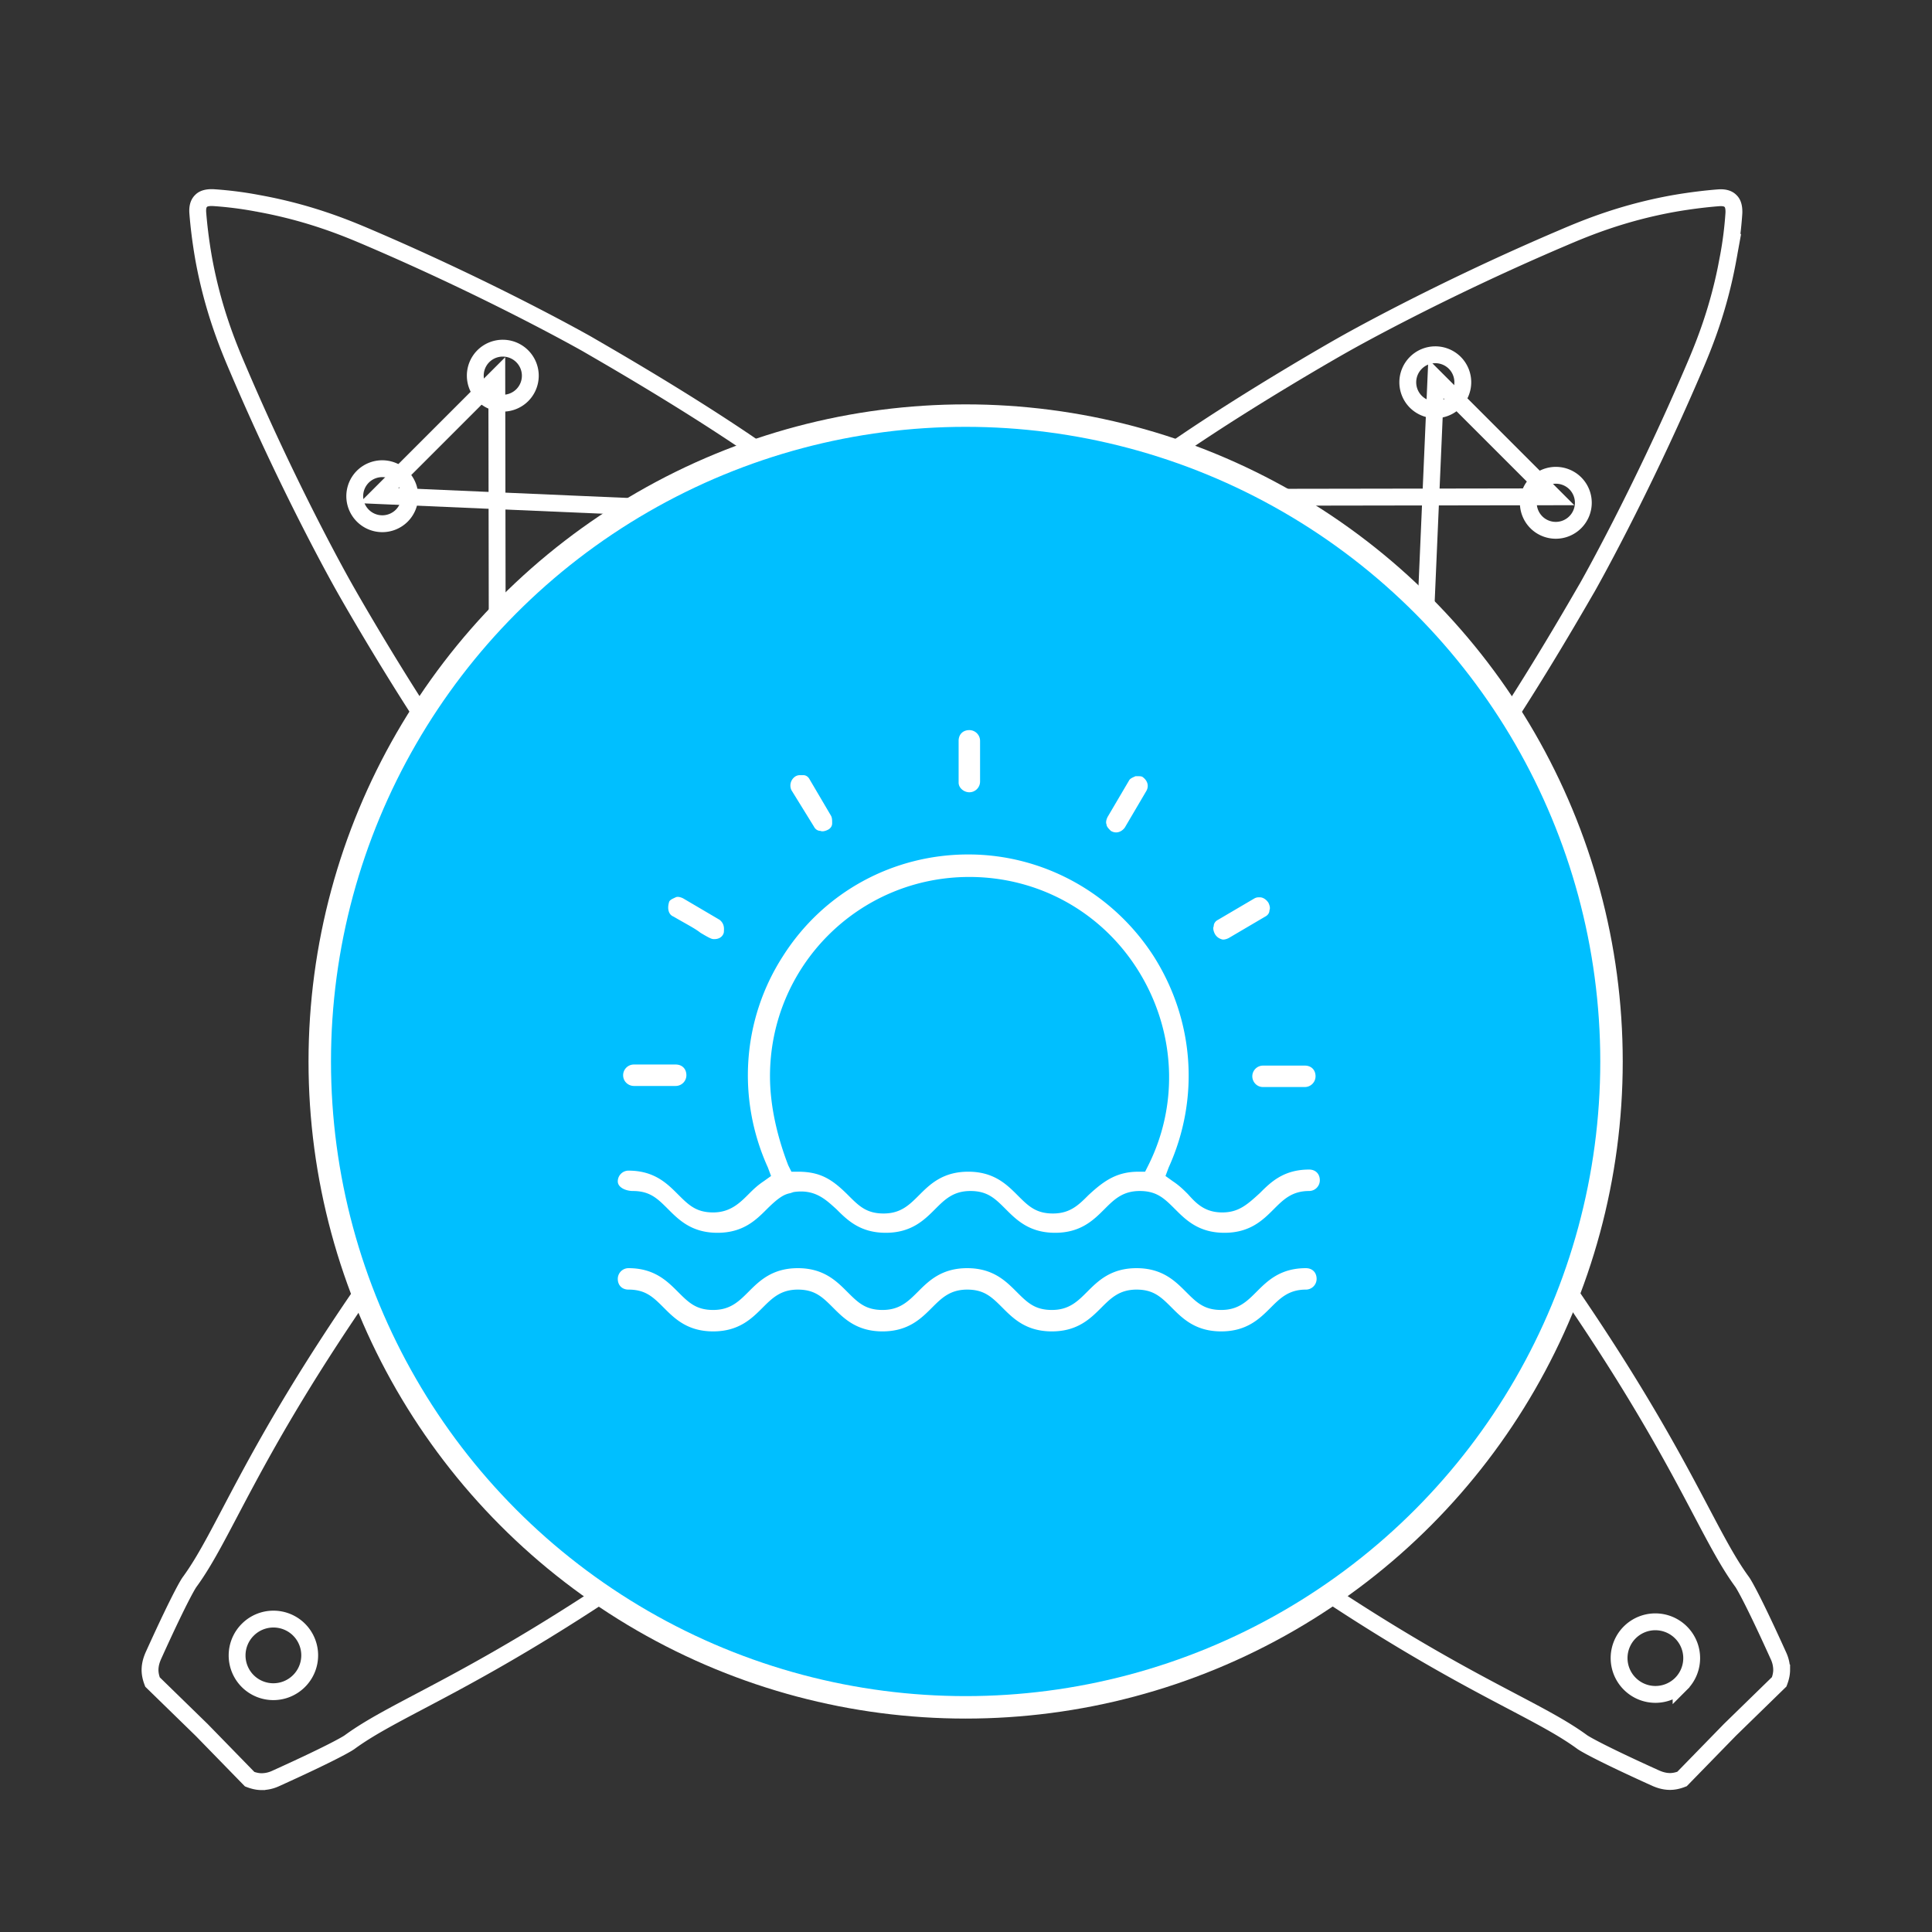
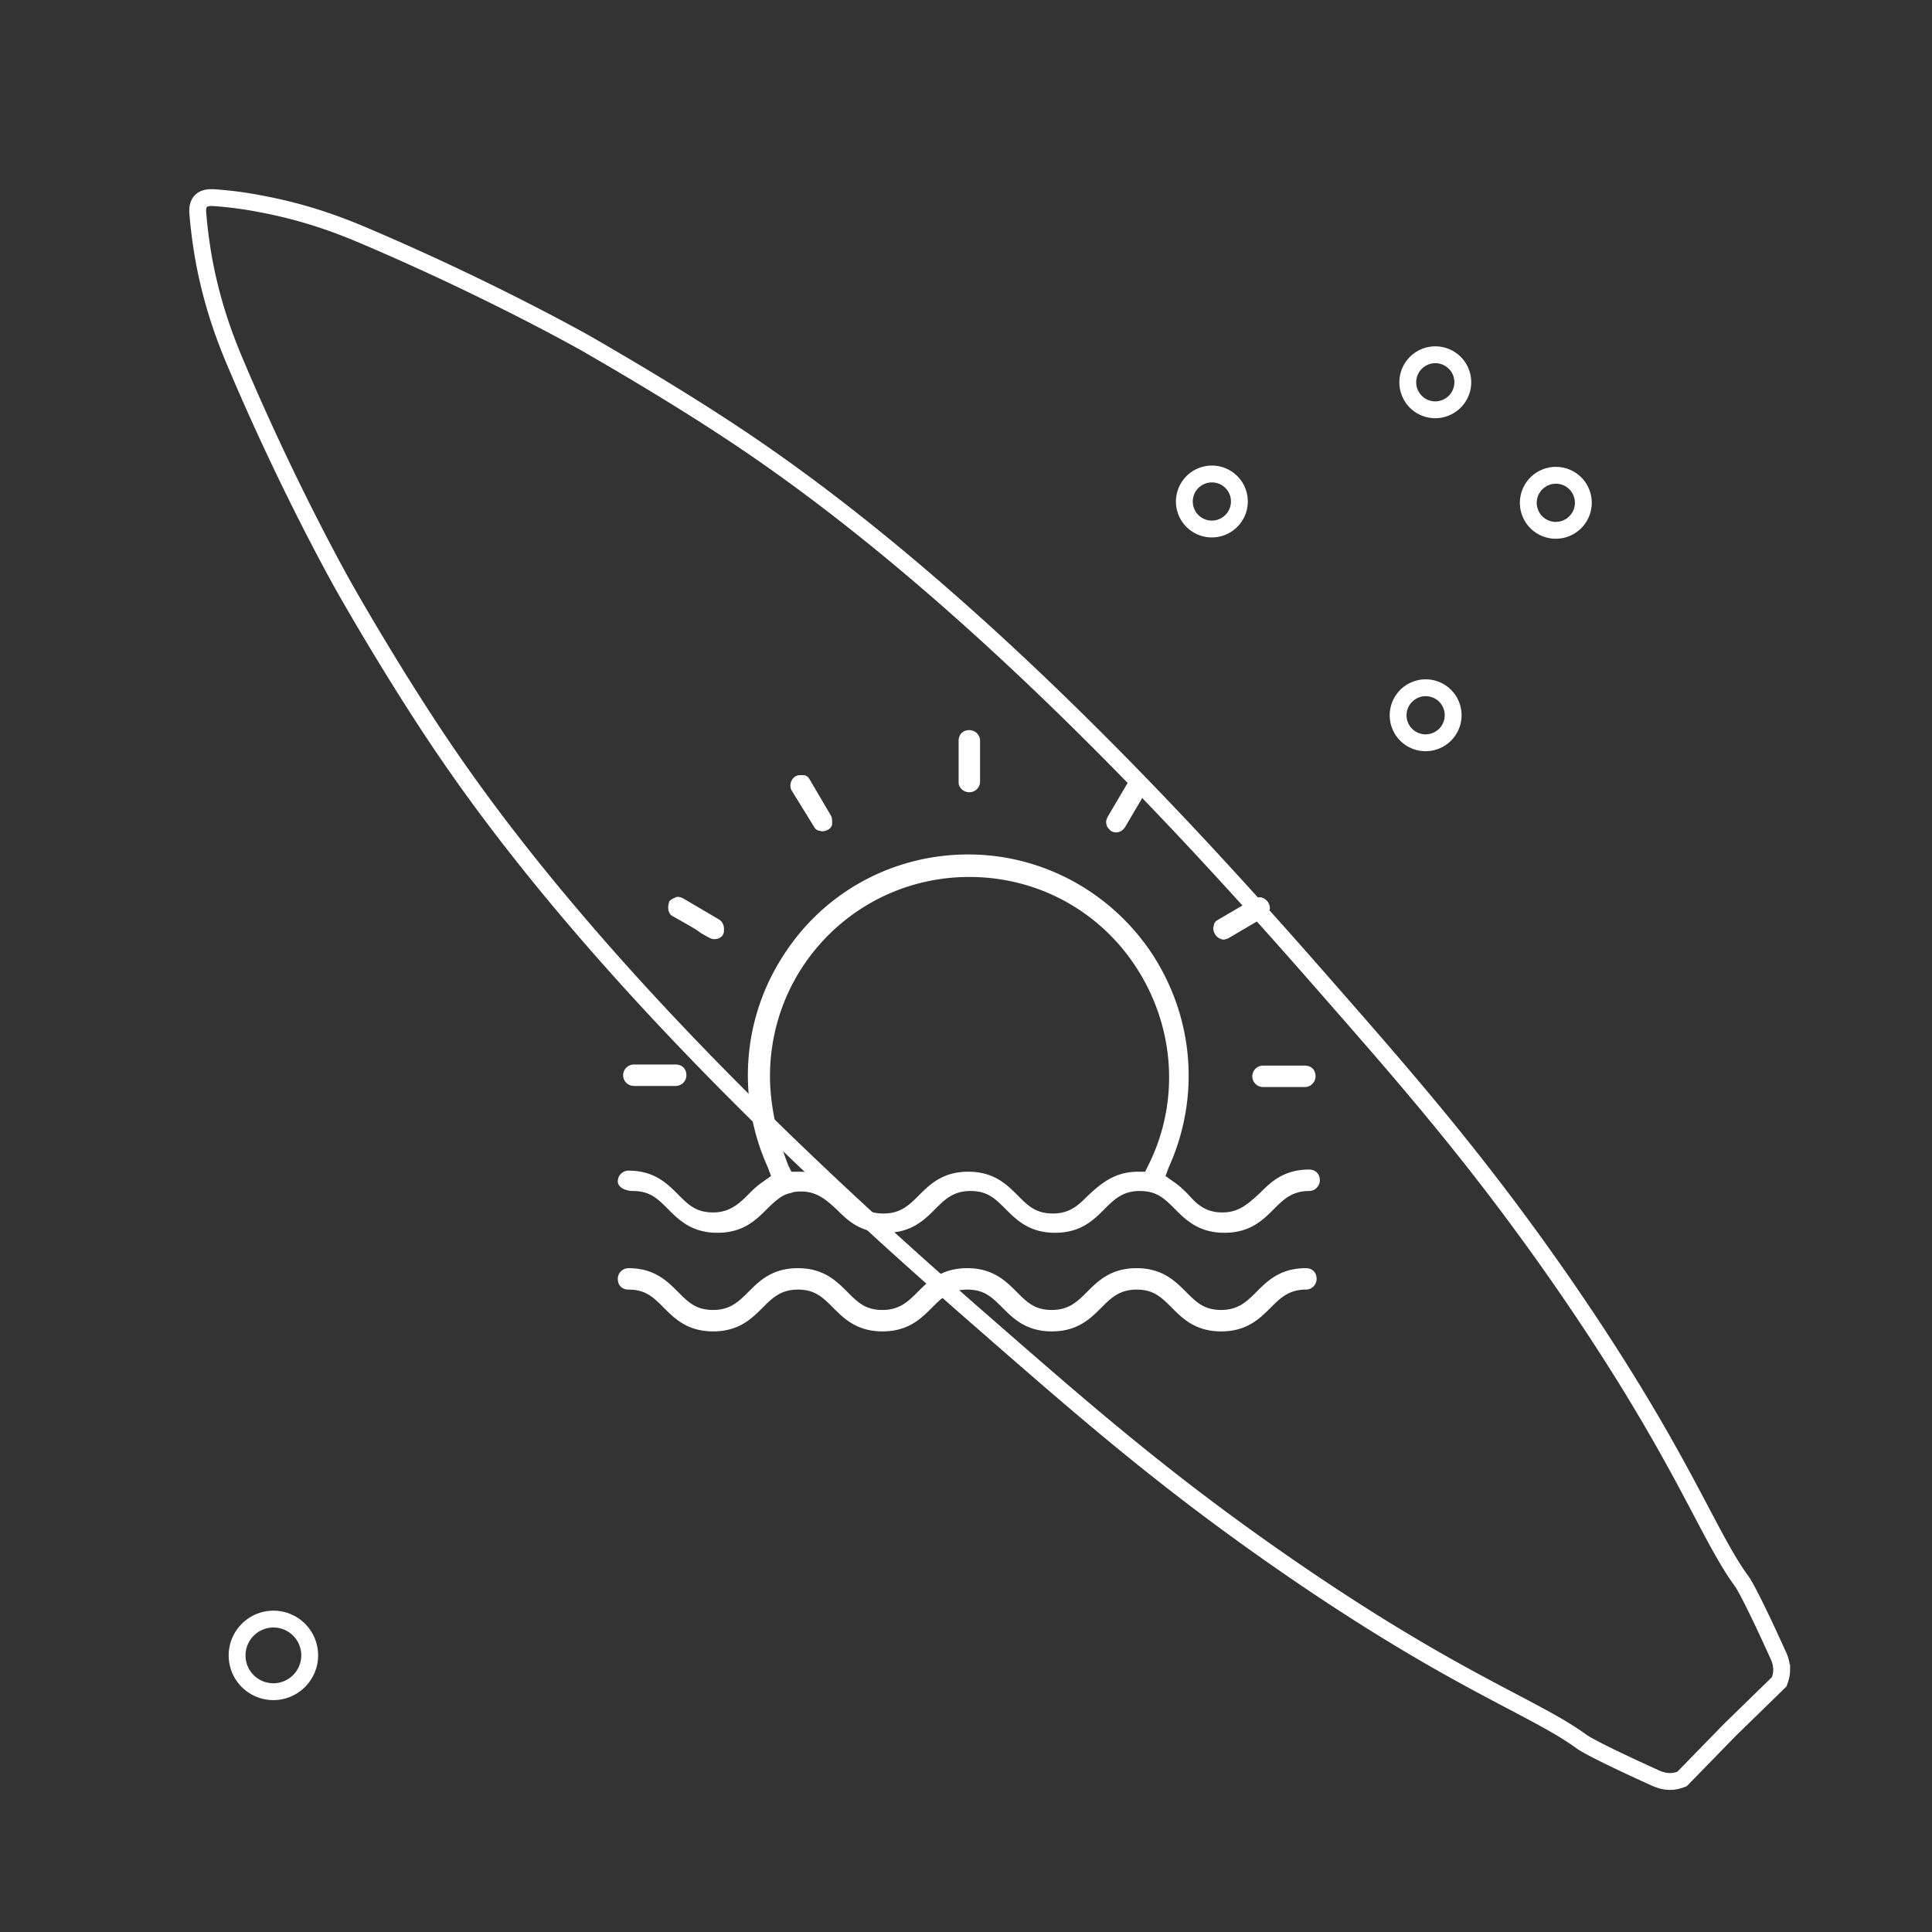
<svg xmlns="http://www.w3.org/2000/svg" width="172" height="172" viewBox="0 0 172 172" fill="none">
  <rect x="0" y="0" width="172" height="172" fill="#333333" stroke="none" />
-   <path d="M132.481 66.584c4.281-6.306 8.287-13.367 8.822-14.27 0 0 4.67-8.203 9.49-19.466.886-2.064 2.235-5.327 3.05-9.823a33 33 0 0 0 .52-4.054q.028-.746-.275-1.05l-.019-.018-.018-.019q-.332-.33-1.05-.275c-.958.075-2.359.223-4.054.52-4.496.815-7.759 2.164-9.823 3.05-11.281 4.802-19.503 9.49-19.503 9.49-.922.517-7.964 4.54-14.27 8.822-22.05 14.946-42.414 38.034-52.117 49.172-7.01 8.04-13.244 15.196-20.514 25.705-10.5 15.174-12.699 22.196-15.854 26.492 0 0-.646.867-3.231 6.581-.074.184-.277.645-.278 1.235 0 .442.129.828.22 1.068l4.381 4.27 4.27 4.381c.24.091.626.22 1.068.22a3 3 0 0 0 1.235-.278c5.714-2.585 6.581-3.231 6.581-3.231 4.296-3.155 11.3-5.373 26.492-15.854 10.51-7.27 17.664-13.468 25.705-20.514 11.138-9.739 34.226-30.103 49.172-52.154Z" stroke="#fff" stroke-width="1.5" stroke-miterlimit="10" />
-   <path d="m127.835 33.72 10.51 10.509-30.824.05 19.031 19.031z" stroke="#fff" stroke-width="1.5" stroke-miterlimit="10" />
  <path d="M126.046 35.766a2.45 2.45 0 0 0 3.464-.003 2.45 2.45 0 0 0 .003-3.464 2.45 2.45 0 0 0-3.463.003 2.45 2.45 0 0 0-.004 3.464ZM106.155 46.38a2.45 2.45 0 0 0 3.464-.003 2.45 2.45 0 0 0 .003-3.464 2.45 2.45 0 0 0-3.464.004 2.45 2.45 0 0 0-.003 3.463Zm19.032 19.032a2.45 2.45 0 0 0 3.463-.004 2.45 2.45 0 0 0 .004-3.464 2.45 2.45 0 0 0-3.464.004 2.45 2.45 0 0 0-.003 3.464Zm11.589-18.915a2.45 2.45 0 0 0 3.464-.004 2.45 2.45 0 0 0 .004-3.464 2.45 2.45 0 0 0-3.464.004 2.45 2.45 0 0 0-.004 3.463ZM22.053 149.661a3.23 3.23 0 0 0 4.569-.004 3.23 3.23 0 0 0 .005-4.57 3.23 3.23 0 0 0-4.57.005 3.23 3.23 0 0 0-.004 4.569ZM66.584 39.475c-6.306-4.281-13.367-8.286-14.27-8.822 0 0-8.203-4.67-19.466-9.49-2.064-.886-5.327-2.235-9.823-3.05a33 33 0 0 0-4.054-.52q-.746-.028-1.05.275l-.018.019-.019.018q-.33.331-.275 1.05c.075.958.223 2.359.52 4.054.815 4.496 2.164 7.759 3.05 9.823 4.802 11.281 9.49 19.503 9.49 19.503.517.922 4.54 7.964 8.822 14.27 14.946 22.05 38.034 42.415 49.172 52.117 8.04 7.01 15.196 13.244 25.705 20.514 15.174 10.499 22.196 12.699 26.492 15.854 0 0 .867.646 6.581 3.231.184.074.645.277 1.234.278.443 0 .829-.128 1.069-.22l4.27-4.381 4.381-4.27c.091-.239.22-.626.22-1.068a3 3 0 0 0-.278-1.235c-2.585-5.714-3.231-6.581-3.231-6.581-3.155-4.296-5.373-11.3-15.854-26.492-7.27-10.509-13.468-17.664-20.514-25.705-9.739-11.138-30.103-34.226-52.154-49.172Z" stroke="#fff" stroke-width="1.5" stroke-miterlimit="10" />
-   <path d="m33.72 44.121 10.509-10.51.05 30.825L63.31 45.404z" stroke="#fff" stroke-width="1.5" stroke-miterlimit="10" />
-   <path d="M35.766 45.91a2.45 2.45 0 0 0-.004-3.464 2.45 2.45 0 0 0-3.464-.003 2.45 2.45 0 0 0 .004 3.464 2.45 2.45 0 0 0 3.464.003ZM46.38 65.801a2.45 2.45 0 0 0-.003-3.464 2.45 2.45 0 0 0-3.464-.003 2.45 2.45 0 0 0 .004 3.464 2.45 2.45 0 0 0 3.464.003ZM65.412 46.77a2.45 2.45 0 0 0-.004-3.464 2.45 2.45 0 0 0-3.464-.004 2.45 2.45 0 0 0 .004 3.464 2.45 2.45 0 0 0 3.464.004ZM46.497 35.18a2.45 2.45 0 0 0-.004-3.464 2.45 2.45 0 0 0-3.464-.004 2.45 2.45 0 0 0 .004 3.464 2.45 2.45 0 0 0 3.464.004Zm103.164 114.723a3.23 3.23 0 0 0-.004-4.569 3.23 3.23 0 0 0-4.57-.004 3.23 3.23 0 0 0 .005 4.569 3.23 3.23 0 0 0 4.569.004Z" stroke="#fff" stroke-width="1.5" stroke-miterlimit="10" />
-   <circle class="svg-changed-color" cx="85.967" cy="94.5" r="57.5" fill="#00BFFF" stroke="#fff" stroke-width="2" />
  <path d="M56.336 106.031c1.527 0 2.195.668 3.149 1.622s2.099 2.099 4.389 2.099 3.435-1.145 4.39-2.099c1.144-1.145 1.621-1.336 2.099-1.431l.286-.096c1.908-.286 2.862.668 3.817 1.527.954.954 2.099 2.099 4.389 2.099s3.435-1.145 4.39-2.099c.858-.859 1.621-1.622 3.148-1.622s2.195.668 3.149 1.622 2.1 2.099 4.39 2.099 3.434-1.145 4.389-2.099c.858-.859 1.622-1.622 3.148-1.622s2.195.668 3.149 1.622 2.1 2.099 4.39 2.099 3.435-1.145 4.389-2.099c.859-.859 1.622-1.622 3.149-1.622a.956.956 0 0 0 .954-.955c0-.572-.382-.954-.954-.954-2.29 0-3.435 1.145-4.39 2.1-1.145 1.049-1.908 1.717-3.339 1.717-1.527 0-2.29-.763-3.054-1.622-.381-.382-.763-.763-1.336-1.145l-.667-.477.286-.764c2.767-6.106 2.29-13.072-1.336-18.797-3.626-5.63-9.828-9.065-16.508-9.065s-12.881 3.34-16.507 9.065c-3.626 5.63-4.103 12.69-1.336 18.797l.286.764-.668.477c-.572.382-.954.763-1.336 1.145-.763.763-1.622 1.622-3.149 1.622s-2.194-.668-3.148-1.622-2.1-2.099-4.39-2.099a.956.956 0 0 0-.954.954c0 .572.763.859 1.336.859m12.214-10.21c0-9.828 7.92-17.748 17.748-17.748 6.202 0 11.832 3.149 15.076 8.397s3.626 11.736.859 17.271l-.286.572h-.573c-1.908 0-3.053.763-4.485 2.099-.858.859-1.622 1.622-3.148 1.622s-2.195-.667-3.15-1.622c-.954-.954-2.099-2.099-4.389-2.099s-3.435 1.145-4.389 2.099c-.859.859-1.622 1.622-3.149 1.622s-2.195-.667-3.149-1.622c-1.431-1.431-2.48-2.099-4.484-2.099h-.573l-.286-.572c-.954-2.481-1.622-5.248-1.622-7.92m47.71 17.08c-2.291 0-3.436 1.145-4.39 2.099-.859.859-1.622 1.622-3.149 1.622s-2.194-.668-3.148-1.622-2.1-2.099-4.39-2.099-3.435 1.145-4.39 2.099c-.858.859-1.621 1.622-3.148 1.622s-2.195-.668-3.149-1.622-2.1-2.099-4.39-2.099-3.434 1.145-4.388 2.099c-.86.859-1.623 1.622-3.15 1.622s-2.194-.668-3.148-1.622-2.1-2.099-4.39-2.099-3.435 1.145-4.389 2.099c-.859.859-1.622 1.622-3.149 1.622s-2.194-.668-3.148-1.622-2.1-2.099-4.39-2.099a.956.956 0 0 0-.954.954c0 .572.382.954.954.954 1.527 0 2.195.668 3.15 1.622.953.954 2.098 2.099 4.388 2.099s3.435-1.145 4.39-2.099c.858-.859 1.622-1.622 3.148-1.622s2.195.668 3.15 1.622c.954.954 2.099 2.099 4.389 2.099s3.435-1.145 4.389-2.099c.859-.859 1.622-1.622 3.149-1.622s2.195.668 3.149 1.622 2.099 2.099 4.389 2.099 3.435-1.145 4.39-2.099c.858-.859 1.621-1.622 3.148-1.622s2.195.668 3.149 1.622 2.099 2.099 4.389 2.099 3.435-1.145 4.39-2.099c.858-.859 1.622-1.622 3.149-1.622a.956.956 0 0 0 .954-.954c0-.573-.382-.954-.954-.954M86.298 70.534a.956.956 0 0 0 .954-.954v-3.626a.956.956 0 0 0-.954-.954c-.573 0-.955.382-.955.954v3.722c0 .477.477.858.954.858m-13.835 3.054c.095.19.286.381.572.381.191.096.477 0 .668-.095s.382-.286.382-.572c0-.287 0-.478-.096-.669L72.08 69.39c-.095-.19-.286-.381-.573-.381h-.19c-.191 0-.287 0-.477.095a.965.965 0 0 0-.382 1.24zm-12.5 8.015c1.145.668 1.908 1.05 2.386 1.431.954.573 1.05.573 1.24.573.668 0 .859-.477.859-.668 0-.19.095-.668-.382-1.05l-3.244-1.908c-.19-.096-.477-.19-.668-.096-.19.096-.477.191-.573.382-.19.573-.095 1.145.382 1.336M56.431 96.68h3.722a.956.956 0 0 0 .954-.955c0-.572-.382-.954-.954-.954H56.43a.956.956 0 0 0-.954.954c0 .573.477.954.954.954m55.059-.859c0 .478.381.955.954.955h3.721a.957.957 0 0 0 .955-.954c0-.573-.382-.954-.955-.954h-3.721a.956.956 0 0 0-.954.954m-2.767-12.214c.19.095.477 0 .668-.096l3.244-1.908c.191-.095.382-.286.382-.572.095-.191 0-.478-.096-.668-.191-.287-.477-.478-.763-.478-.191 0-.287 0-.477.096l-3.245 1.908c-.19.096-.381.287-.381.573-.096.19 0 .477.095.668a.98.98 0 0 0 .573.477m-9.829-9.637c.478.286.955.095 1.241-.287l1.908-3.244c.286-.477.096-.954-.286-1.24-.095-.096-.286-.096-.477-.096h-.191c-.191.095-.477.19-.572.382l-1.909 3.244c-.095.19-.19.477-.095.668 0 .19.19.382.381.572" fill="#fff" />
</svg>